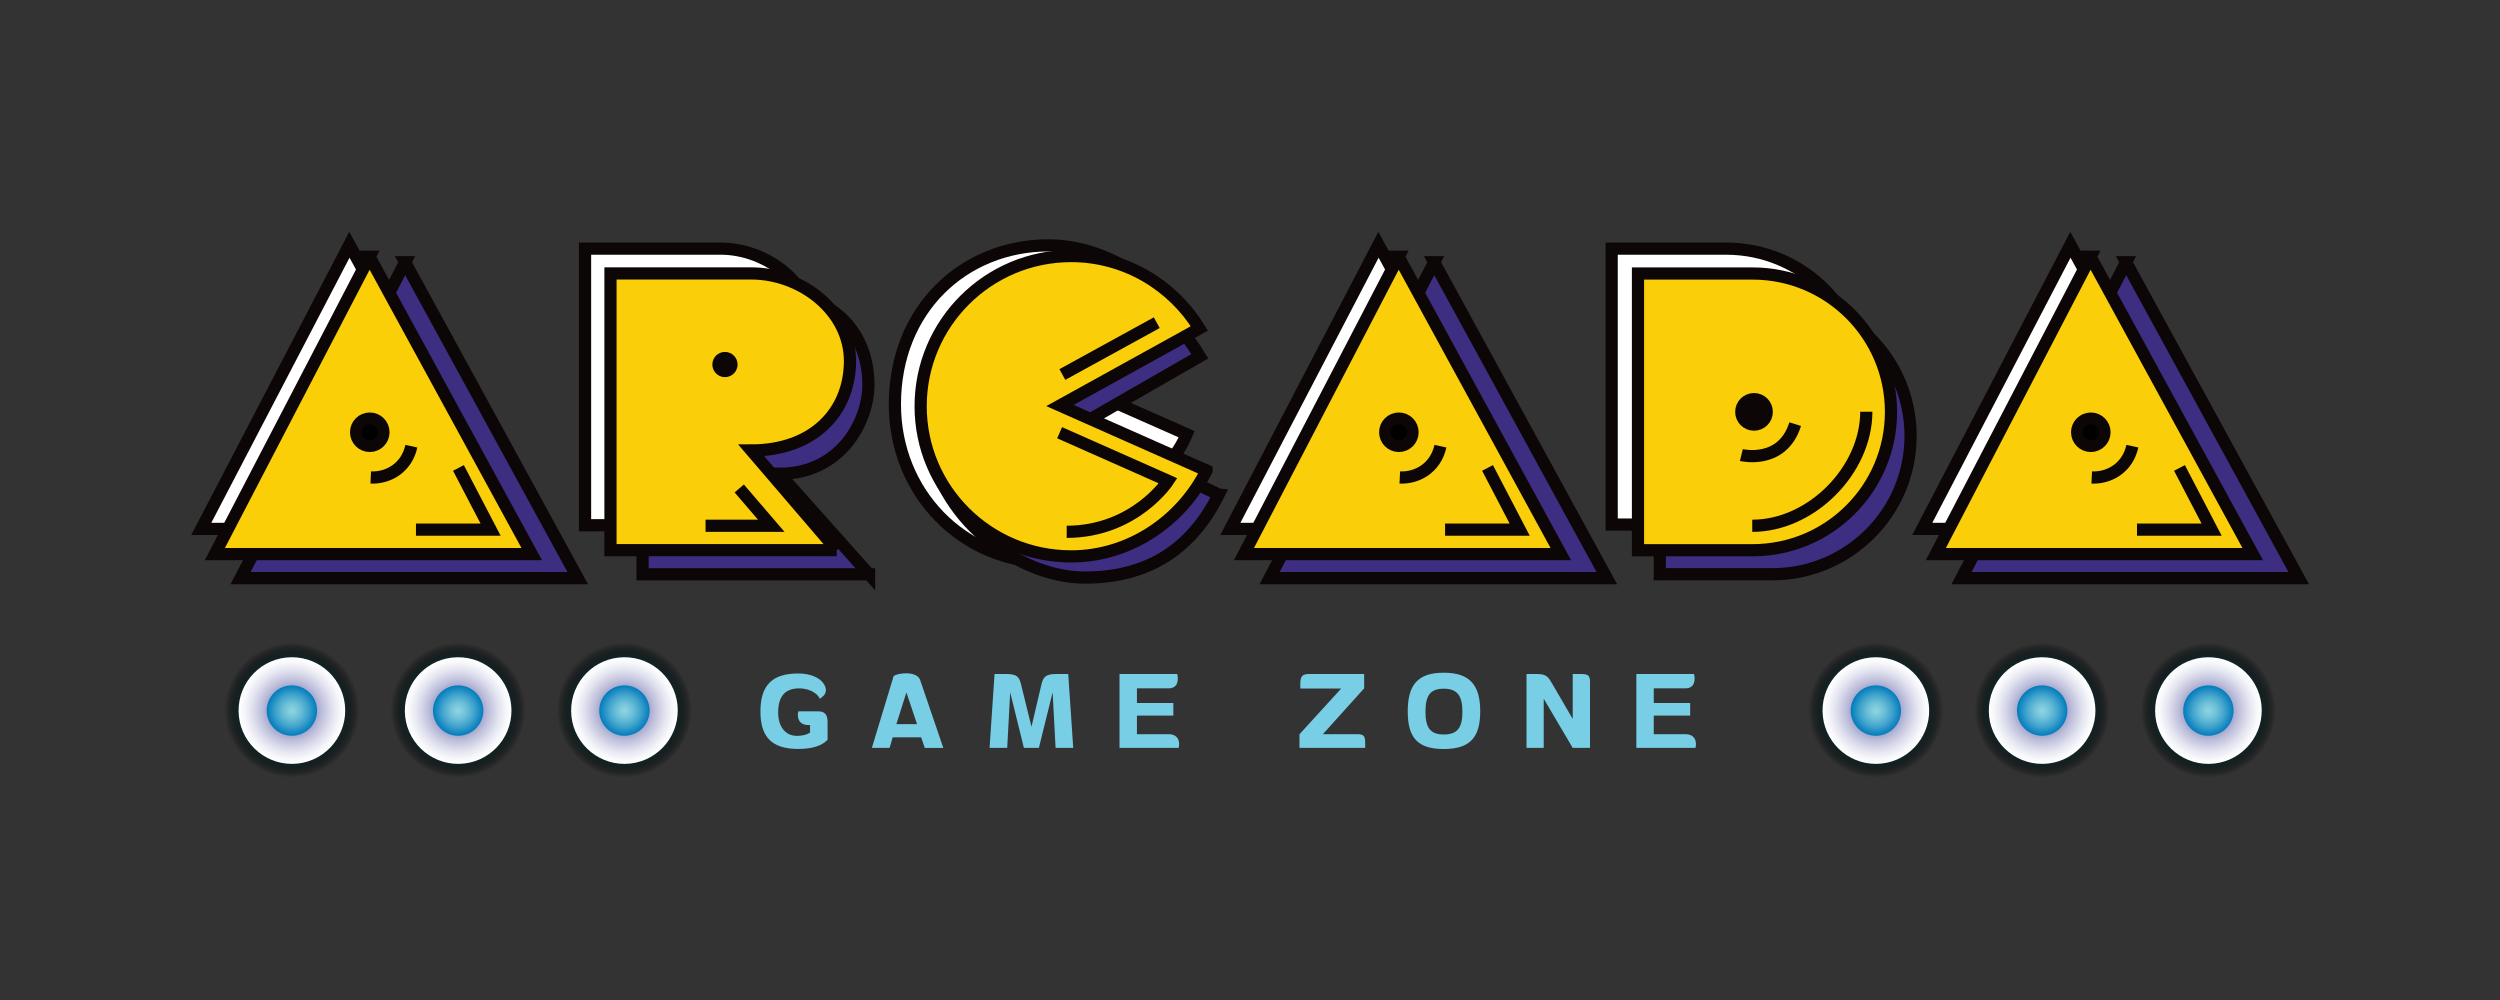
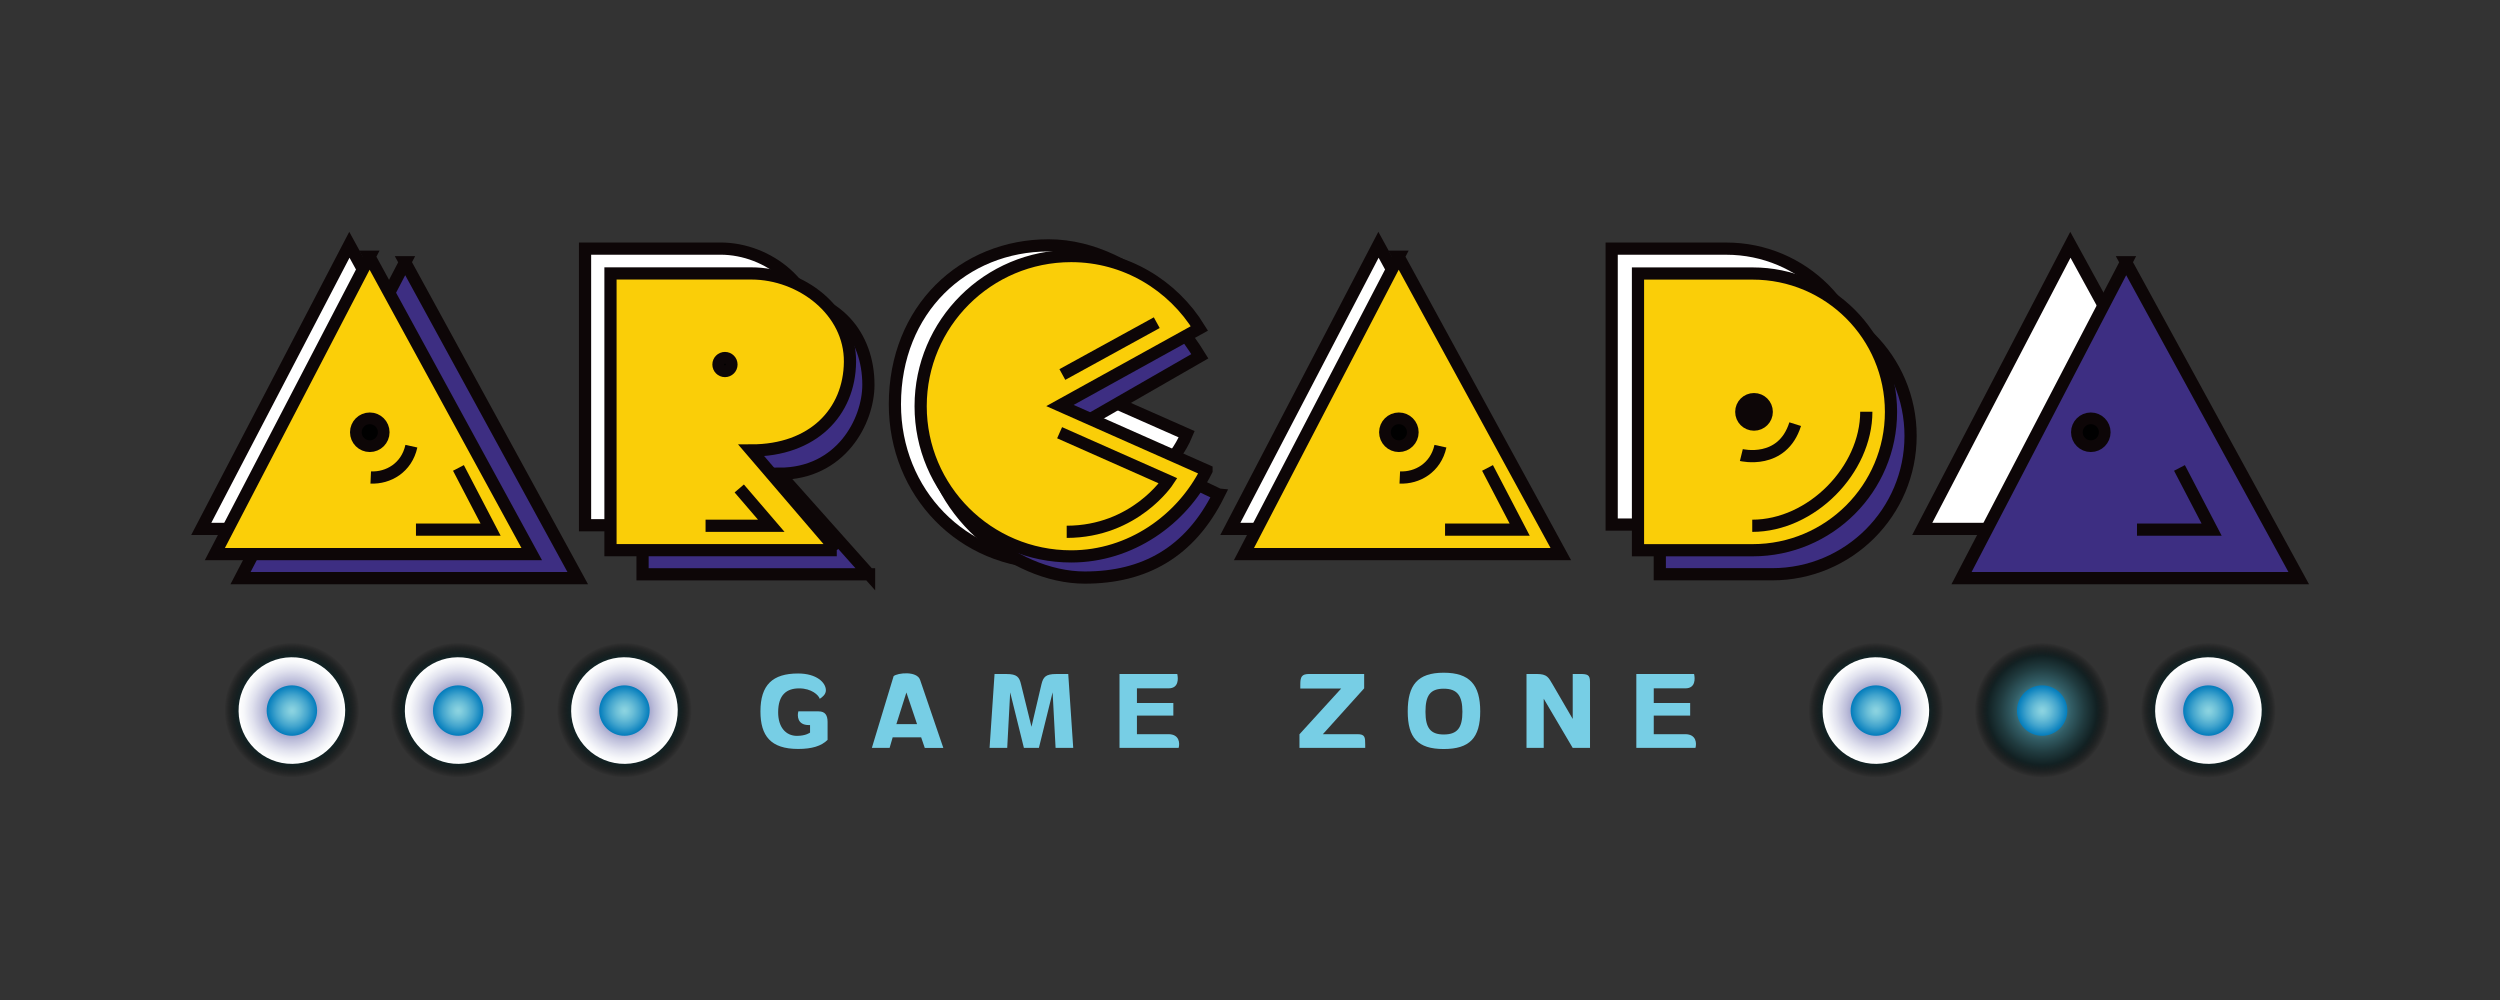
<svg xmlns="http://www.w3.org/2000/svg" xmlns:xlink="http://www.w3.org/1999/xlink" version="1.1" viewBox="0 0 708.66 283.46">
  <rect x="0" y="0" width="708.66" height="283.46" fill="#333333" stroke="none" />
  <defs>
    <radialGradient id="radial-gradient" cx="712.93" cy="-392.06" fx="712.93" fy="-392.06" r="26.18" gradientTransform="translate(-625.14 602.41) rotate(-.73)" gradientUnits="userSpaceOnUse">
      <stop offset="0" stop-color="#6fcbdc" />
      <stop offset=".06" stop-color="#62b4c3" />
      <stop offset=".19" stop-color="#488590" />
      <stop offset=".32" stop-color="#325c64" />
      <stop offset=".46" stop-color="#203b3f" />
      <stop offset=".59" stop-color="#122123" />
      <stop offset=".73" stop-color="transparent" />
      <stop offset=".86" stop-color="transparent" />
      <stop offset="1" stop-color="transparent" />
    </radialGradient>
    <radialGradient id="radial-gradient1" cx="712.97" cy="-391.9" fx="712.97" fy="-391.9" r="15.11" gradientTransform="translate(-625.14 602.41) rotate(-.73)" gradientUnits="userSpaceOnUse">
      <stop offset="0" stop-color="#2b318b" />
      <stop offset=".11" stop-color="#4c519d" />
      <stop offset=".35" stop-color="#8b8ebf" />
      <stop offset=".56" stop-color="#bdbeda" />
      <stop offset=".75" stop-color="#e0e1ee" />
      <stop offset=".9" stop-color="#f6f7fa" />
      <stop offset="1" stop-color="#fff" />
    </radialGradient>
    <radialGradient id="radial-gradient2" cx="712.97" cy="-391.91" fx="712.97" fy="-391.91" r="7.15" gradientTransform="translate(-625.14 602.41) rotate(-.73)" gradientUnits="userSpaceOnUse">
      <stop offset="0" stop-color="#8dd4e1" />
      <stop offset=".13" stop-color="#83cede" />
      <stop offset=".35" stop-color="#6abed7" />
      <stop offset=".63" stop-color="#42a4cd" />
      <stop offset=".95" stop-color="#0a81be" />
      <stop offset="1" stop-color="#027cbc" />
    </radialGradient>
    <radialGradient id="radial-gradient3" cx="760.05" cy="-391.46" fx="760.05" fy="-391.46" r="26.18" xlink:href="#radial-gradient" />
    <radialGradient id="radial-gradient4" cx="760.09" cy="-391.3" fx="760.09" fy="-391.3" r="15.11" xlink:href="#radial-gradient1" />
    <radialGradient id="radial-gradient5" cx="760.09" cy="-391.3" fx="760.09" fy="-391.3" r="7.15" xlink:href="#radial-gradient2" />
    <radialGradient id="radial-gradient6" cx="807.18" cy="-390.86" fx="807.18" fy="-390.86" r="26.18" xlink:href="#radial-gradient" />
    <radialGradient id="radial-gradient7" cx="807.22" cy="-390.7" fx="807.22" fy="-390.7" r="15.11" xlink:href="#radial-gradient1" />
    <radialGradient id="radial-gradient8" cx="807.22" cy="-390.7" fx="807.22" fy="-390.7" r="7.15" xlink:href="#radial-gradient2" />
    <radialGradient id="radial-gradient9" cx="1161.9" cy="-386.32" fx="1161.9" fy="-386.32" r="26.18" xlink:href="#radial-gradient" />
    <radialGradient id="radial-gradient10" cx="1161.94" cy="-386.16" fx="1161.94" fy="-386.16" r="15.11" xlink:href="#radial-gradient1" />
    <radialGradient id="radial-gradient11" cx="1161.94" cy="-386.16" fx="1161.94" fy="-386.16" r="7.15" xlink:href="#radial-gradient2" />
    <radialGradient id="radial-gradient12" cx="1209.02" cy="-385.71" fx="1209.02" fy="-385.71" r="26.18" xlink:href="#radial-gradient" />
    <radialGradient id="radial-gradient13" cx="1209.06" cy="-385.55" fx="1209.06" fy="-385.55" r="15.11" xlink:href="#radial-gradient1" />
    <radialGradient id="radial-gradient14" cx="1209.06" cy="-385.55" fx="1209.06" fy="-385.55" r="7.15" xlink:href="#radial-gradient2" />
    <radialGradient id="radial-gradient15" cx="1256.15" cy="-385.11" fx="1256.15" fy="-385.11" r="26.18" xlink:href="#radial-gradient" />
    <radialGradient id="radial-gradient16" cx="1256.19" cy="-384.95" fx="1256.19" fy="-384.95" r="15.11" xlink:href="#radial-gradient1" />
    <radialGradient id="radial-gradient17" cx="1256.19" cy="-384.95" fx="1256.19" fy="-384.95" r="7.15" xlink:href="#radial-gradient2" />
  </defs>
  <g style="isolation: isolate;">
    <g id="Layer_1">
      <rect width="708.66" height="283.46" style="fill: transparent;" />
      <g>
        <g>
          <g>
            <g id="g1010">
              <path id="path1008" d="M227.52,148.89h-61.68v-78.42h38.38c13.66,0,27.03,10.66,26.89,25.06-.13,14.36-10.16,25.1-26.89,25.1l23.29,28.26Z" style="fill: #fff; stroke: #0d0607; stroke-miterlimit: 11.34; stroke-width: 3.46px;" />
            </g>
            <g id="g1014">
              <path id="path1012" d="M246.35,162.8h-64.21v-78.97h38.79c16.25,0,25.23,11.41,25.23,25.23,0,10.35-7.81,25.23-25.23,25.23l25.42,28.51Z" style="fill: #3d2e82; stroke: #0d0607; stroke-miterlimit: 11.34; stroke-width: 3.46px;" />
            </g>
            <g id="g876">
              <g id="g832">
                <path id="path874" d="M237.2,155.96h-64.15v-78.45h39.92c14.2,0,28.11,10.66,27.97,25.07-.14,14.37-10.57,25.11-27.97,25.11l24.23,28.27Z" style="fill: #face08; stroke: #0d0607; stroke-miterlimit: 11.34; stroke-width: 3.46px;" />
                <circle id="circle1152" cx="205.5" cy="103.33" r="1.91" style="stroke: #0d0607; stroke-miterlimit: 11.34; stroke-width: 3.33px;" />
                <path id="path1155" d="M200,149.03h18.62l-9.07-10.57" style="fill: none; stroke: #0d0607; stroke-miterlimit: 11.34; stroke-width: 3.46px;" />
              </g>
            </g>
          </g>
          <g>
            <g id="g911">
              <path id="path876" d="M456.85,148.7h32.5c21.66,0,39.22-17.34,39.22-39s-17.56-39.22-39.22-39.22h-32.5v78.22Z" style="fill: #fff; stroke: #0d0607; stroke-miterlimit: 11.34; stroke-width: 3.46px;" />
            </g>
            <g id="g931">
              <g id="g891">
                <g id="g889">
                  <path id="path881" d="M470.49,162.78h31.87c21.66,0,39.22-17.56,39.22-39.22s-17.56-39.22-39.22-39.22h-31.87v78.44Z" style="fill: #3d2e82; stroke: #0d0607; stroke-miterlimit: 11.34; stroke-width: 3.46px;" />
                </g>
              </g>
            </g>
            <g id="layer2">
              <g id="g868">
                <g id="g874">
                  <path id="path840" d="M464.31,155.97h32.5c21.66,0,39.22-17.56,39.22-39.22s-17.56-39.22-39.22-39.22h-32.5v78.44Z" style="fill: #face08; stroke: #0d0607; stroke-miterlimit: 11.34; stroke-width: 3.46px;" />
                  <path id="path858" d="M500.81,116.75c0,1.99-1.61,3.61-3.61,3.61s-3.61-1.61-3.61-3.61c0-1.99,1.61-3.61,3.61-3.61s3.61,1.61,3.61,3.61Z" style="fill: #0d0607; stroke: #0d0607; stroke-miterlimit: 11.34; stroke-width: 3.46px;" />
                  <path id="path856" d="M493.61,128.99s11.62,2.85,15.26-8.76" style="fill: none; stroke: #0d0607; stroke-miterlimit: 11.34; stroke-width: 3.46px;" />
                  <path id="path853" d="M529.03,116.71c0,16.48-15.53,32.33-32.33,32.33" style="fill: none; stroke: #0d0607; stroke-miterlimit: 11.34; stroke-width: 3.46px;" />
                </g>
              </g>
            </g>
          </g>
          <g>
            <g id="layer9">
              <path id="path941" d="M329.61,83.52c-7.85-7.27-19.55-13.97-32.36-13.97-24.07,0-43.58,18.09-43.58,45.06,0,25.04,19.06,44.92,44.29,44.92l33.86-29s2.76-3.05,4.57-7.44l-20.53-9.07,13.75-30.5Z" style="fill: #fff; stroke: #0d0607; stroke-miterlimit: 11.34; stroke-width: 3.46px;" />
            </g>
            <g id="g948">
              <path id="path946" d="M345.46,140.19c-8.21,16.47-21.17,23.53-37.96,23.53-20.41,0-44.18-19.51-44.18-43.02,0-23.51,19.14-42.57,42.74-42.57,15.44,0,26.54,10.65,34.05,22.86l-34.86,20.03,40.2,19.17Z" style="fill: #3d2e82; stroke: #0d0607; stroke-miterlimit: 11.34; stroke-width: 3.46px;" />
            </g>
            <g id="layer4">
              <g id="g827">
                <path id="path828" d="M342,133.37c-6.98,14.03-21.59,24.35-38.36,24.35-23.56,0-42.67-19.06-42.67-42.57,0-23.51,19.1-42.57,42.67-42.57,15.41,0,28.84,8.3,36.34,20.52l-39.52,21.85,41.54,18.42Z" style="fill: #face08; stroke: #0d0607; stroke-miterlimit: 11.34; stroke-width: 3.46px;" />
                <path id="path1130" d="M301.14,106.16l26.76-14.69" style="fill: none; stroke: #0d0607; stroke-miterlimit: 11.34; stroke-width: 3.46px;" />
                <path id="path1132" d="M300.36,122.66l30.76,13.64s-9.4,14.42-28.75,14.45" style="fill: none; stroke: #0d0607; stroke-miterlimit: 11.34; stroke-width: 3.46px;" />
              </g>
            </g>
          </g>
          <g>
            <g id="g927">
              <path id="path925" d="M99.04,69.38l-41.99,80.54h86.05l-44.06-80.54Z" style="fill: #fff; stroke: #0d0607; stroke-miterlimit: 11.34; stroke-width: 3.46px;" />
            </g>
            <g id="g923">
              <path id="path921" d="M114.83,74.33l-46.65,89.55h95.59l-48.95-89.55Z" style="fill: #3d2e82; stroke: #0d0607; stroke-miterlimit: 11.34; stroke-width: 3.46px;" />
            </g>
            <g id="layer3">
              <g id="g8321" data-name="g832">
                <path id="path824" d="M104.74,72.77l-43.84,84.3h89.83l-46-84.3Z" style="fill: #fbcf08; stroke: #0d0607; stroke-miterlimit: 11.34; stroke-width: 3.46px;" />
                <circle id="path1123" cx="104.82" cy="122.53" r="3.95" style="stroke: #0d0607; stroke-miterlimit: 11.34; stroke-width: 3.31px;" />
                <path id="path1125" d="M117.91,150.14h21.16l-9.12-17.5" style="fill: none; stroke: #0d0607; stroke-miterlimit: 11.34; stroke-width: 3.46px;" />
                <path id="path1127" d="M116.61,126.48c-1.35,6.15-6.57,9.1-11.52,8.87" style="fill: none; stroke: #0d0607; stroke-miterlimit: 11.34; stroke-width: 3.46px;" />
              </g>
            </g>
          </g>
          <g>
            <g id="g9271" data-name="g927">
              <path id="path9251" data-name="path925" d="M390.75,69.38l-41.99,80.54h86.05l-44.06-80.54Z" style="fill: #fff; stroke: #0d0607; stroke-miterlimit: 11.34; stroke-width: 3.46px;" />
            </g>
            <g id="g9231" data-name="g923">
-               <path id="path9211" data-name="path921" d="M406.54,74.33l-46.65,89.55h95.59l-48.95-89.55Z" style="fill: #3d2e82; stroke: #0d0607; stroke-miterlimit: 11.34; stroke-width: 3.46px;" />
-             </g>
+               </g>
            <g id="layer31" data-name="layer3">
              <g id="g8322" data-name="g832">
                <path id="path8241" data-name="path824" d="M396.45,72.77l-43.84,84.3h89.83l-46-84.3Z" style="fill: #face08; stroke: #0d0607; stroke-miterlimit: 11.34; stroke-width: 3.46px;" />
                <circle id="path11231" data-name="path1123" cx="396.53" cy="122.53" r="3.95" style="stroke: #0d0607; stroke-miterlimit: 11.34; stroke-width: 3.31px;" />
                <path id="path11251" data-name="path1125" d="M409.62,150.14h21.16l-9.12-17.5" style="fill: none; stroke: #0d0607; stroke-miterlimit: 11.34; stroke-width: 3.46px;" />
                <path id="path11271" data-name="path1127" d="M408.31,126.48c-1.35,6.15-6.57,9.1-11.52,8.87" style="fill: none; stroke: #0d0607; stroke-miterlimit: 11.34; stroke-width: 3.46px;" />
              </g>
            </g>
          </g>
          <g>
            <g id="g9272" data-name="g927">
              <path id="path9252" data-name="path925" d="M586.88,69.38l-41.99,80.54h86.05l-44.06-80.54Z" style="fill: #fff; stroke: #0d0607; stroke-miterlimit: 11.34; stroke-width: 3.46px;" />
            </g>
            <g id="g9232" data-name="g923">
              <path id="path9212" data-name="path921" d="M602.67,74.33l-46.65,89.55h95.59l-48.95-89.55Z" style="fill: #3d2e82; stroke: #0d0607; stroke-miterlimit: 11.34; stroke-width: 3.46px;" />
            </g>
            <g id="layer32" data-name="layer3">
              <g id="g8323" data-name="g832">
-                 <path id="path8242" data-name="path824" d="M592.58,72.77l-43.84,84.3h89.83l-46-84.3Z" style="fill: #face08; stroke: #0d0607; stroke-miterlimit: 11.34; stroke-width: 3.46px;" />
                <circle id="path11232" data-name="path1123" cx="592.67" cy="122.53" r="3.95" style="stroke: #0d0607; stroke-miterlimit: 11.34; stroke-width: 3.31px;" />
                <path id="path11252" data-name="path1125" d="M605.76,150.14h21.16l-9.12-17.5" style="fill: none; stroke: #0d0607; stroke-miterlimit: 11.34; stroke-width: 3.46px;" />
-                 <path id="path11272" data-name="path1127" d="M604.45,126.48c-1.35,6.15-6.57,9.1-11.52,8.87" style="fill: none; stroke: #0d0607; stroke-miterlimit: 11.34; stroke-width: 3.46px;" />
              </g>
            </g>
          </g>
        </g>
        <g>
          <g>
            <g>
              <g>
                <path d="M108.88,200.93c.19,14.46-11.38,26.33-25.84,26.51-14.46.19-26.32-11.38-26.51-25.84-.19-14.45,11.38-26.32,25.84-26.51,14.46-.18,26.33,11.38,26.51,25.84Z" style="fill: url(#radial-gradient); mix-blend-mode: screen;" />
                <g>
                  <path d="M97.85,201.22c.11,8.35-6.57,15.2-14.92,15.31-8.34.1-15.19-6.57-15.3-14.92-.11-8.34,6.57-15.2,14.92-15.3,8.34-.11,15.2,6.57,15.3,14.91Z" style="fill: url(#radial-gradient1); mix-blend-mode: multiply;" />
                  <path d="M89.89,201.33c.05,3.95-3.11,7.18-7.06,7.24-3.95.05-7.18-3.11-7.24-7.05-.05-3.95,3.11-7.19,7.05-7.24,3.95-.05,7.19,3.11,7.24,7.06Z" style="fill: url(#radial-gradient2);" />
                </g>
              </g>
              <g>
                <path d="M156.01,200.93c.19,14.46-11.38,26.33-25.84,26.51-14.45.19-26.32-11.38-26.51-25.84-.18-14.45,11.38-26.32,25.84-26.51,14.46-.18,26.33,11.38,26.51,25.84Z" style="fill: url(#radial-gradient3); mix-blend-mode: screen;" />
                <g>
                  <path d="M144.98,201.22c.11,8.35-6.57,15.2-14.92,15.31-8.34.1-15.2-6.57-15.3-14.92-.11-8.34,6.57-15.2,14.92-15.3,8.34-.11,15.2,6.57,15.3,14.91Z" style="fill: url(#radial-gradient4); mix-blend-mode: multiply;" />
                  <path d="M137.02,201.33c.05,3.95-3.11,7.18-7.05,7.24-3.95.05-7.19-3.11-7.24-7.05-.05-3.95,3.11-7.19,7.05-7.24,3.95-.05,7.19,3.11,7.24,7.06Z" style="fill: url(#radial-gradient5);" />
                </g>
              </g>
              <g>
                <path d="M203.13,200.93c.19,14.46-11.38,26.33-25.84,26.51-14.46.19-26.33-11.38-26.51-25.84-.19-14.45,11.38-26.32,25.84-26.51,14.46-.18,26.33,11.38,26.51,25.84Z" style="fill: url(#radial-gradient6); mix-blend-mode: screen;" />
                <g>
                  <path d="M192.11,201.22c.11,8.35-6.57,15.2-14.91,15.31-8.35.1-15.2-6.57-15.3-14.92-.11-8.34,6.57-15.2,14.92-15.3,8.34-.11,15.2,6.57,15.3,14.91Z" style="fill: url(#radial-gradient7); mix-blend-mode: multiply;" />
                  <path d="M184.15,201.33c.05,3.95-3.11,7.18-7.05,7.24-3.94.05-7.19-3.11-7.24-7.05-.05-3.95,3.11-7.19,7.06-7.24,3.95-.05,7.19,3.11,7.24,7.06Z" style="fill: url(#radial-gradient8);" />
                </g>
              </g>
            </g>
            <g>
              <g>
                <path d="M557.88,200.93c.18,14.46-11.38,26.33-25.84,26.51-14.46.19-26.33-11.38-26.51-25.84-.19-14.45,11.38-26.32,25.84-26.51,14.46-.18,26.33,11.38,26.51,25.84Z" style="fill: url(#radial-gradient9); mix-blend-mode: screen;" />
                <g>
                  <path d="M546.85,201.22c.11,8.35-6.57,15.2-14.92,15.31-8.34.1-15.19-6.57-15.3-14.92-.11-8.34,6.57-15.2,14.92-15.3,8.34-.11,15.2,6.57,15.3,14.91Z" style="fill: url(#radial-gradient10); mix-blend-mode: multiply;" />
                  <path d="M538.89,201.33c.05,3.95-3.11,7.18-7.06,7.24-3.94.05-7.18-3.11-7.24-7.05-.05-3.95,3.11-7.19,7.05-7.24,3.95-.05,7.19,3.11,7.24,7.06Z" style="fill: url(#radial-gradient11);" />
                </g>
              </g>
              <g>
                <path d="M605.01,200.93c.18,14.46-11.38,26.33-25.84,26.51-14.45.19-26.33-11.38-26.51-25.84-.18-14.45,11.38-26.32,25.84-26.51,14.46-.18,26.33,11.38,26.51,25.84Z" style="fill: url(#radial-gradient12); mix-blend-mode: screen;" />
                <g>
-                   <path d="M593.98,201.22c.1,8.35-6.57,15.2-14.92,15.31-8.34.1-15.2-6.57-15.3-14.92-.11-8.34,6.57-15.2,14.91-15.3,8.34-.11,15.2,6.57,15.3,14.91Z" style="fill: url(#radial-gradient13); mix-blend-mode: multiply;" />
                  <path d="M586.02,201.33c.05,3.95-3.11,7.18-7.05,7.24-3.95.05-7.19-3.11-7.24-7.05-.05-3.95,3.11-7.19,7.05-7.24,3.94-.05,7.18,3.11,7.24,7.06Z" style="fill: url(#radial-gradient14);" />
                </g>
              </g>
              <g>
                <path d="M652.13,200.93c.18,14.46-11.38,26.33-25.84,26.51-14.46.19-26.33-11.38-26.51-25.84-.19-14.45,11.38-26.32,25.84-26.51,14.46-.18,26.33,11.38,26.51,25.84Z" style="fill: url(#radial-gradient15); mix-blend-mode: screen;" />
                <g>
                  <path d="M641.11,201.22c.11,8.35-6.57,15.2-14.91,15.31-8.35.1-15.2-6.57-15.3-14.92-.11-8.34,6.57-15.2,14.92-15.3,8.35-.11,15.2,6.57,15.3,14.91Z" style="fill: url(#radial-gradient16); mix-blend-mode: multiply;" />
                  <path d="M633.14,201.33c.05,3.95-3.11,7.18-7.05,7.24-3.95.05-7.19-3.11-7.24-7.05-.05-3.95,3.11-7.19,7.05-7.24,3.94-.05,7.18,3.11,7.24,7.06Z" style="fill: url(#radial-gradient17);" />
                </g>
              </g>
            </g>
          </g>
          <g>
            <path d="M261.12,209.01h-8.08l-.87,2.99h-5.03l6.17-20.34c1.08-.93,6.61-1.56,7.51,1.08l6.58,19.27h-5.26l-1.02-2.99ZM254.09,205.26h5.86l-3.02-8.97-2.84,8.97Z" style="fill: #77cee5;" />
            <path d="M304.22,212h-5l-.84-15.74-3.89,15.74h-4.25l-3.89-15.74-.84,15.74h-5l1.41-20.94h3.38c2.99,0,3.65.87,4.13,2.93l2.96,12.03,2.82-12.03c.51-2.09,1.2-2.93,4.19-2.93h3.41l1.41,20.94Z" style="fill: #77cee5;" />
            <path d="M317.34,191.05h16.37c.3,1.29.45,4.07-2.46,4.07h-8.97v4.16h10.32v3.56h-10.32v5.27h8.89c3.23,0,3.29,2.66,2.93,3.89h-16.76v-20.94Z" style="fill: #77cee5;" />
            <path d="M374.99,208.11h9.76c2.18,0,2.24.84,2.24,2.99v.9h-18.64v-3.86l11.82-12.96h-11.58v-1.14c0-2.15.36-2.99,2.51-2.99h15.59v4.07l-11.7,12.99Z" style="fill: #77cee5;" />
            <path d="M409.24,190.69c7.36,0,10.35,3.44,10.35,10.95s-2.99,10.68-10.35,10.68-10.2-3.17-10.2-10.65,2.78-10.98,10.2-10.98ZM409.24,208.2c3.89,0,5.3-1.91,5.3-6.43s-1.41-6.55-5.3-6.55-5.17,2-5.17,6.55,1.41,6.43,5.17,6.43Z" style="fill: #77cee5;" />
            <path d="M437.59,198.02v13.97h-4.88v-20.94h2.84c3.08,0,3.38.99,4.58,2.99l5.68,9.76v-12.75h1.91c2.27,0,2.99.18,2.99,2.25v18.7h-4.91l-8.23-13.97Z" style="fill: #77cee5;" />
            <path d="M463.84,191.05h16.37c.3,1.29.45,4.07-2.46,4.07h-8.97v4.16h10.32v3.56h-10.32v5.27h8.89c3.23,0,3.29,2.66,2.93,3.89h-16.76v-20.94Z" style="fill: #77cee5;" />
            <path d="M232.08,201.64h-1.1s-4.67,0-4.67,0c-.36,1.23-.3,3.89,2.93,3.89h.38v2.13s-1.17.93-3.71.93c-3.11,0-5.33-2.39-5.33-6.67,0-5.03,2.45-6.79,5.95-6.79s5.54,1.91,5.84,2.96c.75-.48,1.74-1.26,1.74-2.42,0-2.18-2.63-4.76-7.87-4.76-7.24,0-10.68,3.23-10.68,10.74,0,6.94,2.9,10.65,10.68,10.65,3.89,0,6.58-.81,8.35-2.57v-5.09c0-1.88-.69-2.99-2.51-2.99Z" style="fill: #77cee5;" />
          </g>
        </g>
      </g>
    </g>
  </g>
</svg>